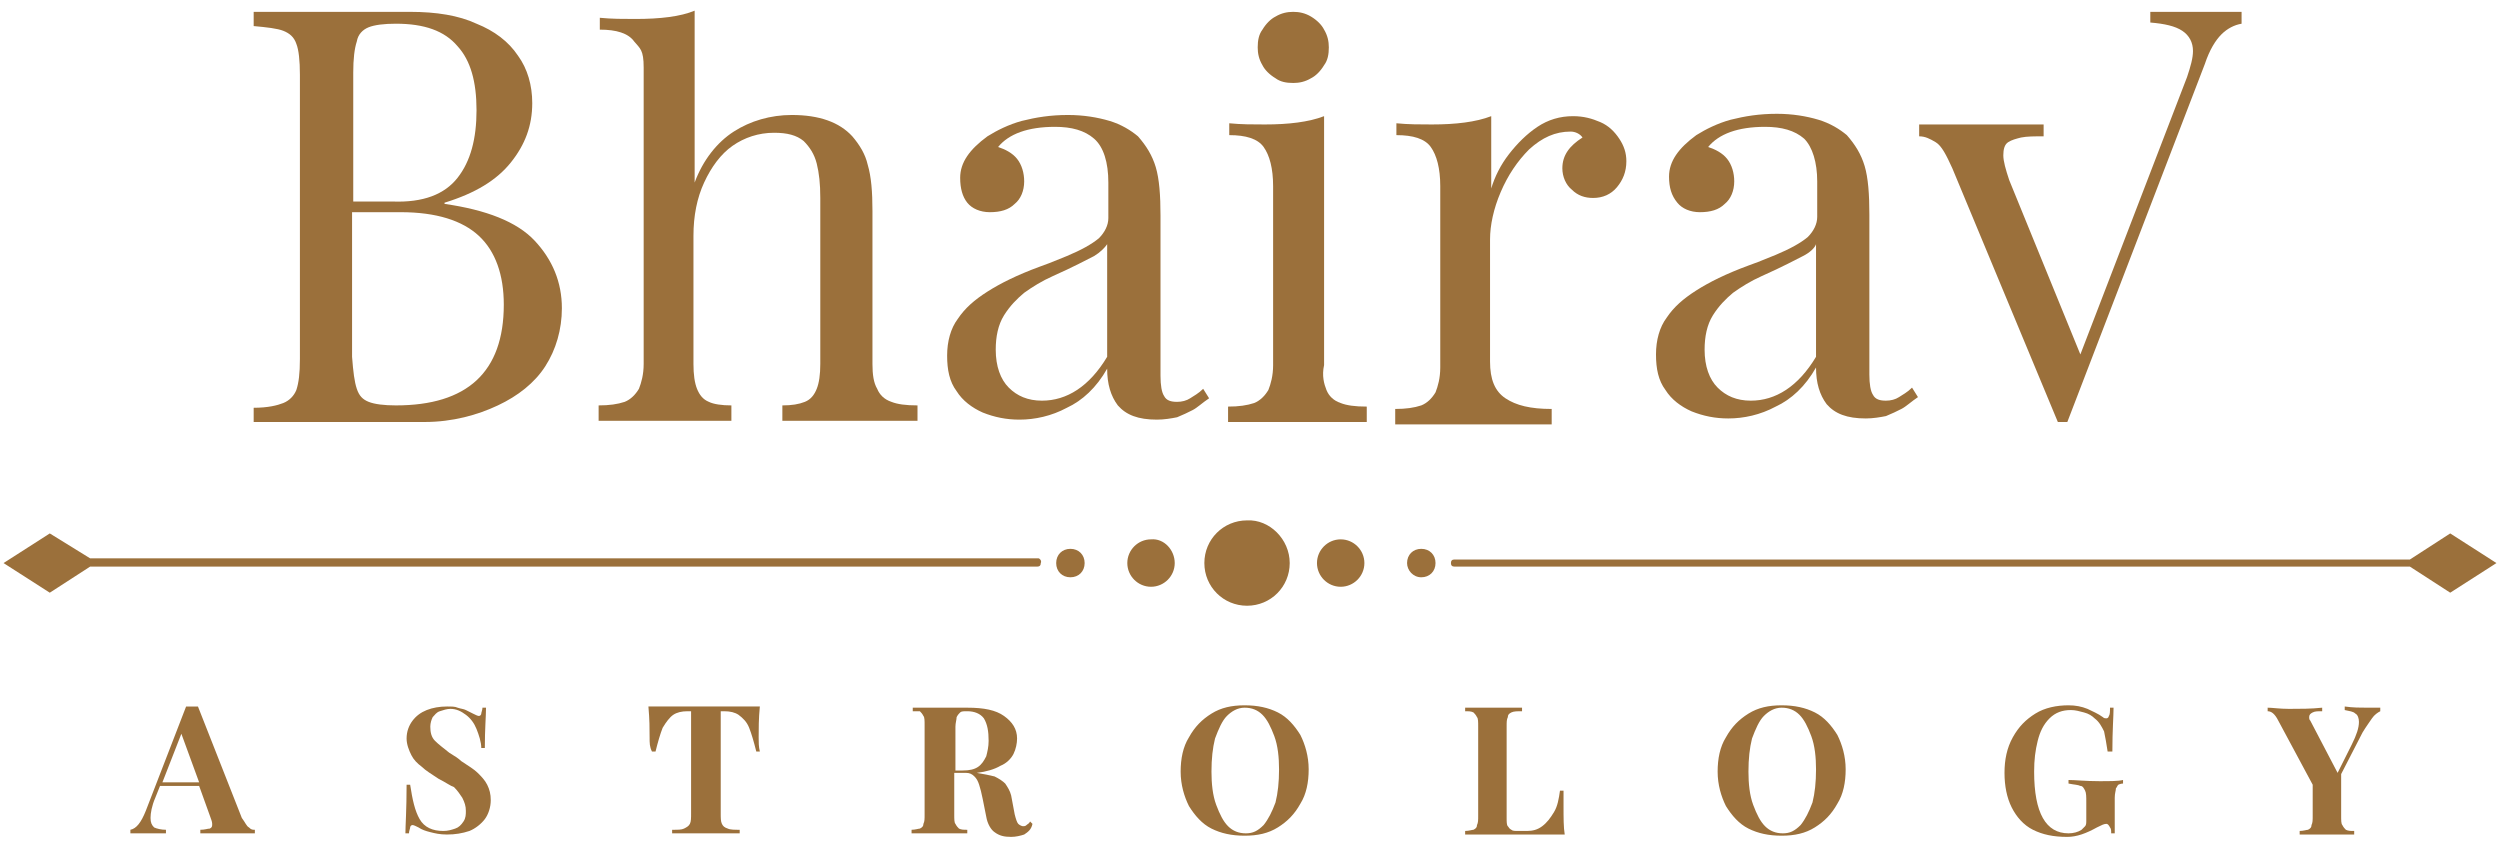
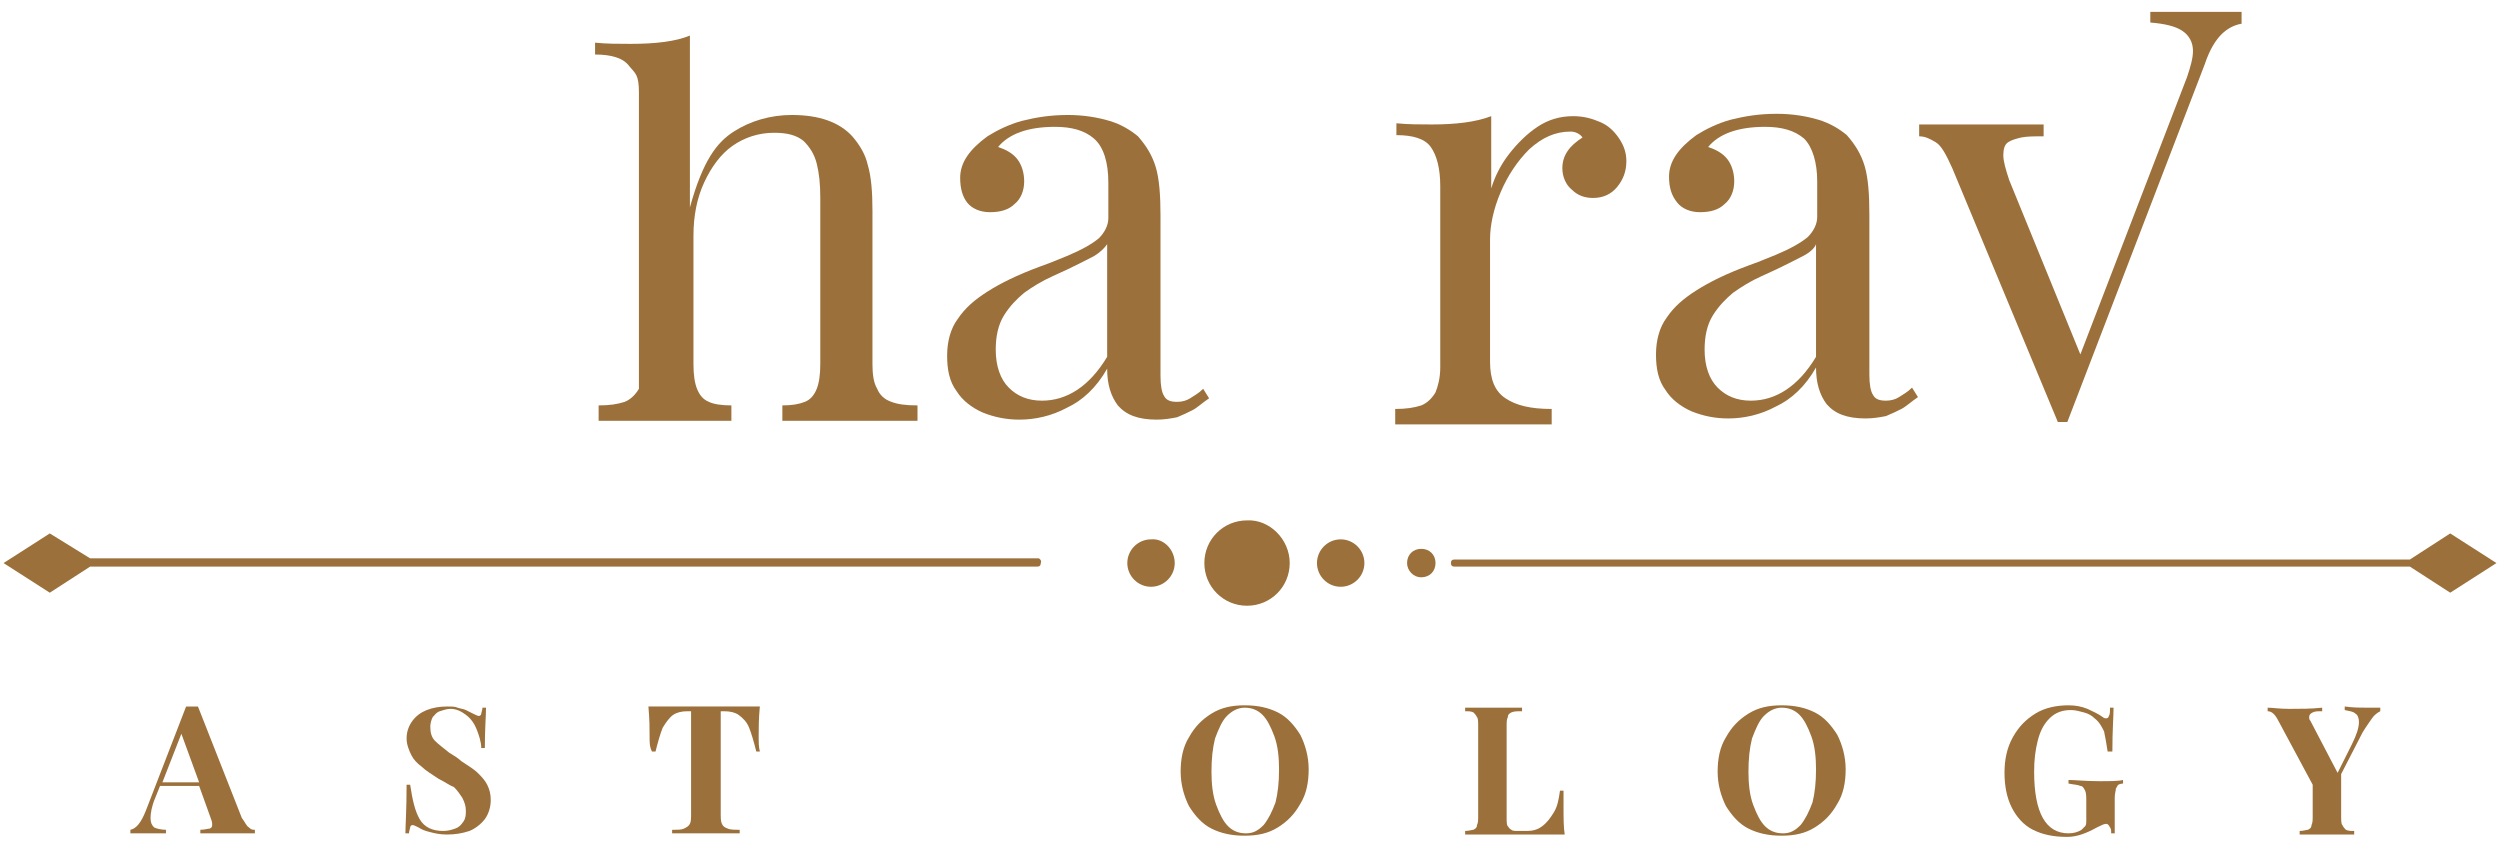
<svg xmlns="http://www.w3.org/2000/svg" version="1.1" id="Layer_1" x="0px" y="0px" viewBox="0 0 210.9 71.9" style="enable-background:new 0 0 210.9 71.9;" xml:space="preserve">
  <style type="text/css">
	.st0{fill:#9B703B;}
</style>
  <g id="XMLID_00000116941546179327843940000010798129427890721461_">
    <g id="XMLID_00000052794722927796209280000008434130416504373670_">
      <path id="XMLID_00000170267241919039563890000017179896534078814390_" class="st0" d="M15.3,61.9L13.7,66h3.1L15.3,61.9z M21,69.8    c0.2,0.2,0.3,0.2,0.5,0.2v0.3c-0.6,0-1.4,0-2.3,0c-1,0-1.8,0-2.3,0v-0.3c0.4,0,0.6-0.1,0.8-0.1c0.2-0.1,0.2-0.2,0.2-0.4    c0-0.2-0.1-0.4-0.2-0.7l-0.9-2.5h-3.3l-0.4,1c-0.3,0.7-0.4,1.3-0.4,1.7c0,0.4,0.1,0.6,0.3,0.8c0.2,0.1,0.6,0.2,1,0.2v0.3    c-0.7,0-1.3,0-1.9,0c-0.5,0-0.8,0-1.1,0v-0.3c0.5-0.1,0.9-0.6,1.3-1.6l3.4-8.8c0.2,0,0.3,0,0.5,0c0.2,0,0.4,0,0.5,0l3.7,9.4    C20.7,69.4,20.8,69.7,21,69.8" />
      <path id="XMLID_00000136393186402272073400000007149575731534886794_" class="st0" d="M35.4,69.1c0.4,0.7,1.1,1,2,1    c0.4,0,0.7-0.1,1-0.2c0.3-0.1,0.5-0.3,0.7-0.6c0.2-0.3,0.2-0.6,0.2-0.9c0-0.4-0.1-0.7-0.3-1.1c-0.2-0.3-0.4-0.6-0.7-0.9    C38,66.3,37.6,66,37,65.7c-0.6-0.4-1.1-0.7-1.4-1c-0.4-0.3-0.7-0.6-0.9-1c-0.2-0.4-0.4-0.9-0.4-1.4c0-0.6,0.2-1.1,0.5-1.5    c0.3-0.4,0.7-0.7,1.2-0.9c0.5-0.2,1.1-0.3,1.7-0.3c0.4,0,0.7,0,0.9,0.1c0.3,0.1,0.5,0.1,0.7,0.2c0.2,0.1,0.4,0.2,0.6,0.3    c0.2,0.1,0.4,0.2,0.5,0.2c0.1,0,0.2-0.1,0.2-0.2c0-0.1,0.1-0.3,0.1-0.5h0.3c0,0.7-0.1,1.8-0.1,3.4h-0.3c0-0.5-0.2-1.1-0.4-1.6    s-0.5-0.9-0.9-1.2c-0.4-0.3-0.8-0.5-1.3-0.5c-0.3,0-0.6,0.1-0.9,0.2c-0.3,0.1-0.4,0.3-0.6,0.5c-0.1,0.2-0.2,0.5-0.2,0.8    c0,0.5,0.1,0.9,0.4,1.2c0.3,0.3,0.7,0.6,1.2,1c0.5,0.3,0.8,0.5,1,0.7c0.6,0.4,1.1,0.7,1.4,1c0.3,0.3,0.6,0.6,0.8,1    c0.2,0.4,0.3,0.8,0.3,1.3c0,0.6-0.2,1.2-0.5,1.6c-0.3,0.4-0.8,0.8-1.3,1c-0.6,0.2-1.2,0.3-1.9,0.3c-0.6,0-1-0.1-1.4-0.2    c-0.4-0.1-0.7-0.2-1-0.4c-0.2-0.1-0.4-0.2-0.5-0.2c-0.1,0-0.2,0.1-0.2,0.2c0,0.1-0.1,0.3-0.1,0.5h-0.3c0-0.6,0.1-2,0.1-4.1h0.3    C34.8,67.5,35,68.4,35.4,69.1" />
      <path id="XMLID_00000183936239171221619040000002981792284548746920_" class="st0" d="M54.8,62.2c0-0.7,0-1.5-0.1-2.6    c0.9,0,2.5,0,4.7,0s3.7,0,4.7,0c-0.1,1-0.1,1.9-0.1,2.6c0,0.4,0,0.8,0.1,1.2h-0.3c-0.2-0.8-0.4-1.5-0.6-2    c-0.2-0.5-0.5-0.8-0.9-1.1c-0.3-0.2-0.7-0.3-1.2-0.3h-0.3v8.6c0,0.4,0,0.7,0.1,0.9c0.1,0.2,0.2,0.3,0.5,0.4c0.2,0.1,0.6,0.1,1,0.1    v0.3c-1.3,0-2.2,0-2.9,0c-0.6,0-1.6,0-2.8,0v-0.3c0.5,0,0.8,0,1-0.1c0.2-0.1,0.4-0.2,0.5-0.4c0.1-0.2,0.1-0.5,0.1-0.9V60h-0.3    c-0.5,0-0.9,0.1-1.2,0.3c-0.3,0.2-0.6,0.6-0.9,1.1c-0.2,0.5-0.4,1.2-0.6,2h-0.3C54.8,63,54.8,62.7,54.8,62.2" />
-       <path id="XMLID_00000125582942093005788490000005360068078932717222_" class="st0" d="M82.5,64.7c0.3-0.2,0.5-0.5,0.7-0.9    c0.1-0.4,0.2-0.8,0.2-1.3c0-0.8-0.1-1.4-0.4-1.9c-0.3-0.4-0.8-0.6-1.4-0.6c-0.3,0-0.5,0-0.6,0.1c-0.1,0.1-0.2,0.2-0.3,0.4    c0,0.2-0.1,0.5-0.1,0.8V65h0.6C81.8,65,82.2,64.9,82.5,64.7 M86.4,70.4c-0.3,0.1-0.7,0.2-1.1,0.2c-0.6,0-1-0.1-1.4-0.4    c-0.3-0.2-0.6-0.7-0.7-1.3l-0.3-1.5c-0.1-0.5-0.2-0.9-0.3-1.2c-0.1-0.3-0.2-0.5-0.4-0.7c-0.2-0.2-0.4-0.3-0.7-0.3h-1v3.5    c0,0.4,0,0.7,0.1,0.8c0.1,0.2,0.2,0.3,0.3,0.4c0.2,0.1,0.4,0.1,0.7,0.1v0.3c-0.5,0-1.3,0-2.3,0c-1.1,0-1.9,0-2.4,0v-0.3    c0.3,0,0.6-0.1,0.7-0.1c0.2-0.1,0.3-0.2,0.3-0.4c0.1-0.2,0.1-0.4,0.1-0.8v-7.5c0-0.4,0-0.7-0.1-0.8c-0.1-0.2-0.2-0.3-0.3-0.4    C77.6,60,77.3,60,77,60v-0.3c0.5,0,1.3,0,2.3,0c0.4,0,0.8,0,1.3,0c0.5,0,0.8,0,1,0c1.4,0,2.4,0.2,3.1,0.7c0.7,0.5,1.1,1.1,1.1,1.9    c0,0.4-0.1,0.9-0.3,1.3c-0.2,0.4-0.6,0.8-1.1,1c-0.5,0.3-1.2,0.5-2,0.6h0c0.6,0.1,1.1,0.2,1.5,0.3c0.4,0.2,0.7,0.4,0.9,0.6    c0.2,0.3,0.4,0.6,0.5,1l0.3,1.6c0.1,0.4,0.2,0.7,0.3,0.8s0.3,0.2,0.4,0.2c0.1,0,0.2,0,0.3-0.1c0.1-0.1,0.2-0.1,0.3-0.3l0.2,0.2    C87,70,86.7,70.2,86.4,70.4" />
      <path id="XMLID_00000178169864043673198430000012037762504226139014_" class="st0" d="M103.5,60.4c-0.4,0.4-0.7,1.1-1,1.9    c-0.2,0.8-0.3,1.7-0.3,2.8c0,1,0.1,2,0.4,2.8c0.3,0.8,0.6,1.4,1,1.8c0.4,0.4,0.9,0.6,1.5,0.6c0.6,0,1-0.2,1.5-0.7    c0.4-0.5,0.7-1.1,1-1.9c0.2-0.8,0.3-1.7,0.3-2.8c0-1-0.1-2-0.4-2.8c-0.3-0.8-0.6-1.4-1-1.8c-0.4-0.4-0.9-0.6-1.5-0.6    C104.4,59.7,103.9,60,103.5,60.4 M107.8,60.1c0.8,0.4,1.4,1.1,1.9,1.9c0.4,0.8,0.7,1.8,0.7,2.9c0,1.1-0.2,2.1-0.7,2.9    c-0.5,0.9-1.1,1.5-1.9,2c-0.8,0.5-1.7,0.7-2.8,0.7c-1.1,0-2-0.2-2.8-0.6c-0.8-0.4-1.4-1.1-1.9-1.9c-0.4-0.8-0.7-1.8-0.7-2.9    c0-1.1,0.2-2.1,0.7-2.9c0.5-0.9,1.1-1.5,1.9-2c0.8-0.5,1.7-0.7,2.8-0.7C106.1,59.5,107,59.7,107.8,60.1" />
      <path id="XMLID_00000013910297803927855620000011866874086248558259_" class="st0" d="M127.5,60.1c-0.2,0.1-0.3,0.2-0.3,0.4    c-0.1,0.2-0.1,0.4-0.1,0.8v7.7c0,0.3,0,0.6,0.1,0.7s0.1,0.2,0.3,0.3c0.1,0.1,0.3,0.1,0.6,0.1h0.7c0.5,0,0.9-0.1,1.3-0.4    s0.7-0.7,1-1.2c0.3-0.5,0.4-1.1,0.5-1.8h0.3c0,0.3,0,0.8,0,1.3c0,1,0,1.8,0.1,2.4c-0.7,0-1.8,0-3.5,0c-2.2,0-3.8,0-4.9,0v-0.3    c0.3,0,0.6-0.1,0.7-0.1c0.2-0.1,0.3-0.2,0.3-0.4c0.1-0.2,0.1-0.4,0.1-0.8v-7.5c0-0.4,0-0.7-0.1-0.8c-0.1-0.2-0.2-0.3-0.3-0.4    c-0.2-0.1-0.4-0.1-0.7-0.1v-0.3c0.5,0,1.3,0,2.4,0c1,0,1.8,0,2.4,0V60C128,60,127.7,60,127.5,60.1" />
      <path id="XMLID_00000018951717207376510590000000041582384790024117_" class="st0" d="M148.8,60.4c-0.4,0.4-0.7,1.1-1,1.9    c-0.2,0.8-0.3,1.7-0.3,2.8c0,1,0.1,2,0.4,2.8c0.3,0.8,0.6,1.4,1,1.8c0.4,0.4,0.9,0.6,1.5,0.6c0.6,0,1-0.2,1.5-0.7    c0.4-0.5,0.7-1.1,1-1.9c0.2-0.8,0.3-1.7,0.3-2.8c0-1-0.1-2-0.4-2.8c-0.3-0.8-0.6-1.4-1-1.8c-0.4-0.4-0.9-0.6-1.5-0.6    C149.7,59.7,149.2,60,148.8,60.4 M153.1,60.1c0.8,0.4,1.4,1.1,1.9,1.9c0.4,0.8,0.7,1.8,0.7,2.9c0,1.1-0.2,2.1-0.7,2.9    c-0.5,0.9-1.1,1.5-1.9,2c-0.8,0.5-1.7,0.7-2.8,0.7c-1.1,0-2-0.2-2.8-0.6c-0.8-0.4-1.4-1.1-1.9-1.9c-0.4-0.8-0.7-1.8-0.7-2.9    c0-1.1,0.2-2.1,0.7-2.9c0.5-0.9,1.1-1.5,1.9-2c0.8-0.5,1.7-0.7,2.8-0.7C151.4,59.5,152.3,59.7,153.1,60.1" />
      <path id="XMLID_00000169552448454623652200000009913325342008171676_" class="st0" d="M178,69.8c-0.1-0.2-0.2-0.3-0.3-0.3    c-0.2,0-0.4,0.1-0.8,0.3c-0.9,0.5-1.7,0.8-2.5,0.8c-1.2,0-2.1-0.2-2.9-0.6c-0.8-0.4-1.4-1.1-1.8-1.9c-0.4-0.8-0.6-1.8-0.6-2.9    c0-1.1,0.2-2.1,0.7-3c0.5-0.9,1.1-1.5,1.9-2c0.8-0.5,1.8-0.7,2.8-0.7c0.6,0,1.1,0.1,1.6,0.3c0.4,0.2,0.9,0.4,1.3,0.7    c0.1,0.1,0.2,0.1,0.3,0.1c0.1,0,0.2-0.1,0.2-0.2c0.1-0.1,0.1-0.4,0.1-0.7h0.3c0,0.7-0.1,1.9-0.1,3.7h-0.4    c-0.1-0.7-0.2-1.2-0.3-1.7c-0.2-0.4-0.4-0.8-0.8-1.1c-0.2-0.2-0.5-0.4-0.9-0.5c-0.4-0.1-0.7-0.2-1.1-0.2c-0.7,0-1.3,0.2-1.8,0.7    c-0.5,0.5-0.8,1.1-1,1.9c-0.2,0.8-0.3,1.6-0.3,2.6c0,3.5,1,5.2,2.9,5.2c0.4,0,0.8-0.1,1.1-0.3c0.1-0.1,0.2-0.2,0.3-0.3    c0.1-0.1,0.1-0.3,0.1-0.5v-1.5c0-0.5,0-0.8-0.1-1c-0.1-0.2-0.2-0.4-0.4-0.4c-0.2-0.1-0.5-0.1-1-0.2v-0.3c0.6,0,1.4,0.1,2.6,0.1    c0.9,0,1.6,0,2-0.1v0.3c-0.2,0-0.4,0.1-0.4,0.1c-0.1,0.1-0.1,0.2-0.2,0.3c0,0.2-0.1,0.4-0.1,0.8v3h-0.3    C178.1,70.1,178.1,69.9,178,69.8" />
      <path id="XMLID_00000166639904243796294930000014460654506975365042_" class="st0" d="M199.7,59.7c0.5,0,0.8,0,1.1,0V60    c-0.2,0.1-0.5,0.3-0.7,0.6c-0.2,0.3-0.5,0.7-0.8,1.2l-1.8,3.5v3.5c0,0.4,0,0.7,0.1,0.8c0.1,0.2,0.2,0.3,0.3,0.4    c0.2,0.1,0.4,0.1,0.7,0.1v0.3c-0.5,0-1.3,0-2.3,0c-1.1,0-1.9,0-2.3,0v-0.3c0.3,0,0.6-0.1,0.7-0.1c0.2-0.1,0.3-0.2,0.3-0.4    c0.1-0.2,0.1-0.4,0.1-0.8v-2.6l-2.9-5.4c-0.3-0.6-0.6-0.8-0.9-0.8v-0.3c0.4,0,1,0.1,1.8,0.1c0.9,0,1.9,0,2.8-0.1V60    c-0.4,0-0.6,0-0.8,0.1c-0.2,0.1-0.3,0.2-0.3,0.4c0,0.1,0,0.2,0.1,0.3l2.3,4.4l1.2-2.4c0.4-0.8,0.6-1.4,0.6-1.9    c0-0.3-0.1-0.6-0.3-0.7c-0.2-0.2-0.5-0.2-0.9-0.3v-0.3C198.5,59.7,199.1,59.7,199.7,59.7" />
-       <path id="XMLID_00000085928695509132742370000016526996328177699978_" class="st0" d="M30.1,32.8c0.2,0.6,0.5,0.9,1,1.1    c0.5,0.2,1.3,0.3,2.3,0.3c6,0,9.1-2.8,9.1-8.5c0-2.5-0.7-4.5-2.1-5.8c-1.4-1.3-3.6-2-6.6-2h-4.1v12.2    C29.8,31.4,29.9,32.2,30.1,32.8 M38.6,15c1.1-1.4,1.6-3.3,1.6-5.7c0-2.4-0.5-4.2-1.6-5.4C37.5,2.6,35.8,2,33.4,2    c-1,0-1.8,0.1-2.3,0.3c-0.5,0.2-0.9,0.6-1,1.2c-0.2,0.6-0.3,1.5-0.3,2.6v10.9h3.3C35.7,17.1,37.5,16.4,38.6,15 M45.1,20.3    c1.5,1.6,2.3,3.5,2.3,5.7c0,1.8-0.5,3.5-1.4,4.9c-0.9,1.4-2.3,2.5-4,3.3c-1.7,0.8-3.8,1.4-6.2,1.4H21.4v-1.2c1.2,0,2-0.2,2.5-0.4    s0.9-0.6,1.1-1.1c0.2-0.6,0.3-1.4,0.3-2.6v-24c0-1.2-0.1-2.1-0.3-2.6c-0.2-0.6-0.6-0.9-1.1-1.1c-0.5-0.2-1.4-0.3-2.5-0.4V1    c0,0,12.6,0,13.2,0c2.2,0,4.1,0.3,5.6,1c1.5,0.6,2.7,1.5,3.5,2.7c0.8,1.1,1.2,2.5,1.2,4c0,1.9-0.6,3.5-1.8,5    c-1.2,1.5-3,2.6-5.6,3.4v0.1C41,17.7,43.6,18.7,45.1,20.3" />
-       <path id="XMLID_00000159466373470048961370000009161024572572332161_" class="st0" d="M61.9,11.1c1.4-0.9,3.1-1.4,4.9-1.4    c2.3,0,4,0.6,5.1,1.8c0.6,0.7,1.1,1.5,1.3,2.4c0.3,1,0.4,2.3,0.4,3.9v12.9c0,0.9,0.1,1.6,0.4,2.1c0.2,0.5,0.6,0.9,1.2,1.1    c0.5,0.2,1.2,0.3,2.2,0.3v1.3H66v-1.3c0.8,0,1.4-0.1,1.9-0.3c0.5-0.2,0.8-0.6,1-1.1c0.2-0.5,0.3-1.2,0.3-2.1v-14    c0-1.2-0.1-2.1-0.3-2.9c-0.2-0.8-0.6-1.4-1.1-1.9c-0.6-0.5-1.4-0.7-2.5-0.7c-1.3,0-2.5,0.4-3.5,1.1c-1,0.7-1.8,1.8-2.4,3.1    c-0.6,1.3-0.9,2.8-0.9,4.5v10.8c0,0.9,0.1,1.6,0.3,2.1c0.2,0.5,0.5,0.9,1,1.1c0.4,0.2,1.1,0.3,1.9,0.3v1.3H50.5v-1.3    c0.9,0,1.6-0.1,2.2-0.3c0.5-0.2,0.9-0.6,1.2-1.1c0.2-0.5,0.4-1.2,0.4-2.1v-25c0-1.5-0.3-1.6-0.8-2.2c-0.5-0.7-1.5-1-2.9-1v-1    c1,0.1,2,0.1,3,0.1c2.1,0,3.8-0.2,5-0.7v14.5C59.3,13.5,60.5,12,61.9,11.1" />
+       <path id="XMLID_00000159466373470048961370000009161024572572332161_" class="st0" d="M61.9,11.1c1.4-0.9,3.1-1.4,4.9-1.4    c2.3,0,4,0.6,5.1,1.8c0.6,0.7,1.1,1.5,1.3,2.4c0.3,1,0.4,2.3,0.4,3.9v12.9c0,0.9,0.1,1.6,0.4,2.1c0.2,0.5,0.6,0.9,1.2,1.1    c0.5,0.2,1.2,0.3,2.2,0.3v1.3H66v-1.3c0.8,0,1.4-0.1,1.9-0.3c0.5-0.2,0.8-0.6,1-1.1c0.2-0.5,0.3-1.2,0.3-2.1v-14    c0-1.2-0.1-2.1-0.3-2.9c-0.2-0.8-0.6-1.4-1.1-1.9c-0.6-0.5-1.4-0.7-2.5-0.7c-1.3,0-2.5,0.4-3.5,1.1c-1,0.7-1.8,1.8-2.4,3.1    c-0.6,1.3-0.9,2.8-0.9,4.5v10.8c0,0.9,0.1,1.6,0.3,2.1c0.2,0.5,0.5,0.9,1,1.1c0.4,0.2,1.1,0.3,1.9,0.3v1.3H50.5v-1.3    c0.9,0,1.6-0.1,2.2-0.3c0.5-0.2,0.9-0.6,1.2-1.1v-25c0-1.5-0.3-1.6-0.8-2.2c-0.5-0.7-1.5-1-2.9-1v-1    c1,0.1,2,0.1,3,0.1c2.1,0,3.8-0.2,5-0.7v14.5C59.3,13.5,60.5,12,61.9,11.1" />
      <path id="XMLID_00000169536140504357493220000005254738084144856211_" class="st0" d="M92.3,21.6c-0.6,0.3-1.7,0.9-3.5,1.7    c-0.9,0.4-1.7,0.9-2.4,1.4c-0.6,0.5-1.2,1.1-1.7,1.9c-0.5,0.8-0.7,1.8-0.7,2.9c0,1.4,0.4,2.5,1.1,3.2c0.7,0.7,1.6,1.1,2.8,1.1    c2.1,0,4-1.2,5.5-3.7v-9.5C93.2,20.9,92.8,21.3,92.3,21.6 M92.3,11.7c-0.8-0.7-1.9-1-3.3-1c-2.3,0-3.9,0.6-4.8,1.7    c0.6,0.2,1.2,0.5,1.6,1c0.4,0.5,0.6,1.2,0.6,1.9c0,0.8-0.3,1.5-0.8,1.9c-0.5,0.5-1.2,0.7-2.1,0.7c-0.8,0-1.5-0.3-1.9-0.8    C81.2,16.6,81,15.9,81,15c0-1.3,0.8-2.4,2.3-3.5c0.8-0.5,1.8-1,2.9-1.3c1.2-0.3,2.4-0.5,3.9-0.5c1.3,0,2.5,0.2,3.5,0.5    c1,0.3,1.8,0.8,2.4,1.3c0.7,0.8,1.2,1.6,1.5,2.6c0.3,1,0.4,2.4,0.4,4.1v13.5c0,0.8,0.1,1.4,0.3,1.7c0.2,0.4,0.6,0.5,1.1,0.5    c0.4,0,0.8-0.1,1.1-0.3c0.3-0.2,0.7-0.4,1.1-0.8l0.5,0.8c-0.6,0.4-1,0.8-1.4,1c-0.4,0.2-0.8,0.4-1.3,0.6c-0.5,0.1-1.1,0.2-1.7,0.2    c-1.6,0-2.6-0.4-3.3-1.2c-0.6-0.8-0.9-1.8-0.9-3.1c-0.9,1.6-2.1,2.7-3.4,3.3c-1.3,0.7-2.7,1-4,1c-1.1,0-2.1-0.2-3.1-0.6    c-0.9-0.4-1.7-1-2.2-1.8c-0.6-0.8-0.8-1.8-0.8-3c0-1.2,0.3-2.3,0.9-3.1c0.6-0.9,1.4-1.6,2.5-2.3c1.1-0.7,2.5-1.4,4.4-2.1    c0.3-0.1,1.1-0.4,2.3-0.9c1.2-0.5,2.1-1,2.7-1.5c0.5-0.5,0.8-1.1,0.8-1.7v-3C93.5,13.7,93.1,12.4,92.3,11.7" />
-       <path id="XMLID_00000154418167785528748050000011915213948663951243_" class="st0" d="M110.6,1.4c0.5,0.3,0.9,0.7,1.1,1.1    c0.3,0.5,0.4,1,0.4,1.5c0,0.6-0.1,1.1-0.4,1.5c-0.3,0.5-0.7,0.9-1.1,1.1c-0.5,0.3-1,0.4-1.5,0.4c-0.6,0-1.1-0.1-1.5-0.4    c-0.5-0.3-0.9-0.7-1.1-1.1c-0.3-0.5-0.4-1-0.4-1.5c0-0.6,0.1-1.1,0.4-1.5c0.3-0.5,0.7-0.9,1.1-1.1c0.5-0.3,1-0.4,1.5-0.4    C109.6,1,110.1,1.1,110.6,1.4 M111.9,32.9c0.2,0.5,0.6,0.9,1.2,1.1c0.5,0.2,1.2,0.3,2.2,0.3v1.3h-11.7v-1.3c0.9,0,1.6-0.1,2.2-0.3    c0.5-0.2,0.9-0.6,1.2-1.1c0.2-0.5,0.4-1.2,0.4-2.1V15.7c0-1.5-0.3-2.6-0.8-3.3c-0.5-0.7-1.5-1-2.9-1v-1c1,0.1,2,0.1,3,0.1    c2,0,3.7-0.2,5-0.7v21C111.5,31.7,111.7,32.4,111.9,32.9" />
      <path id="XMLID_00000118359075121079041360000008663557781771808128_" class="st0" d="M127.3,13c0.7-0.9,1.5-1.7,2.4-2.3    c0.9-0.6,1.9-0.9,3-0.9c0.9,0,1.6,0.2,2.3,0.5c0.7,0.3,1.2,0.8,1.6,1.4c0.4,0.6,0.6,1.2,0.6,1.9c0,0.9-0.3,1.6-0.8,2.2    c-0.5,0.6-1.2,0.9-2,0.9c-0.7,0-1.3-0.2-1.8-0.7c-0.5-0.4-0.8-1.1-0.8-1.8c0-1.1,0.6-1.9,1.7-2.6c-0.2-0.3-0.6-0.5-1-0.5    c-1.3,0-2.4,0.5-3.5,1.5c-1,1-1.8,2.2-2.4,3.6c-0.6,1.4-0.9,2.8-0.9,4v10.3c0,1.5,0.4,2.5,1.3,3.1c0.9,0.6,2.1,0.9,3.9,0.9v1.3    h-13.2v-1.3c0.9,0,1.6-0.1,2.2-0.3c0.5-0.2,0.9-0.6,1.2-1.1c0.2-0.5,0.4-1.2,0.4-2.1V15.7c0-1.5-0.3-2.6-0.8-3.3    c-0.5-0.7-1.5-1-2.9-1v-1c1,0.1,2,0.1,3,0.1c2,0,3.7-0.2,5-0.7v6.1C126.1,14.9,126.6,13.9,127.3,13" />
      <path id="XMLID_00000090981811766630617250000001190825032392118149_" class="st0" d="M152.1,21.6c-0.6,0.3-1.7,0.9-3.5,1.7    c-0.9,0.4-1.7,0.9-2.4,1.4c-0.6,0.5-1.2,1.1-1.7,1.9c-0.5,0.8-0.7,1.8-0.7,2.9c0,1.4,0.4,2.5,1.1,3.2c0.7,0.7,1.6,1.1,2.8,1.1    c2.1,0,4-1.2,5.5-3.7v-9.5C153.1,20.9,152.7,21.3,152.1,21.6 M152.2,11.7c-0.8-0.7-1.9-1-3.3-1c-2.3,0-3.9,0.6-4.8,1.7    c0.6,0.2,1.2,0.5,1.6,1c0.4,0.5,0.6,1.2,0.6,1.9c0,0.8-0.3,1.5-0.8,1.9c-0.5,0.5-1.2,0.7-2.1,0.7c-0.8,0-1.5-0.3-1.9-0.8    c-0.5-0.6-0.7-1.3-0.7-2.2c0-1.3,0.8-2.4,2.3-3.5c0.8-0.5,1.8-1,2.9-1.3c1.2-0.3,2.4-0.5,3.9-0.5c1.3,0,2.5,0.2,3.5,0.5    c1,0.3,1.8,0.8,2.4,1.3c0.7,0.8,1.2,1.6,1.5,2.6c0.3,1,0.4,2.4,0.4,4.1v13.5c0,0.8,0.1,1.4,0.3,1.7c0.2,0.4,0.6,0.5,1.1,0.5    c0.4,0,0.8-0.1,1.1-0.3c0.3-0.2,0.7-0.4,1.1-0.8l0.5,0.8c-0.6,0.4-1,0.8-1.4,1c-0.4,0.2-0.8,0.4-1.3,0.6c-0.5,0.1-1.1,0.2-1.7,0.2    c-1.6,0-2.6-0.4-3.3-1.2c-0.6-0.8-0.9-1.8-0.9-3.1c-0.9,1.6-2.1,2.7-3.4,3.3c-1.3,0.7-2.7,1-4,1c-1.1,0-2.1-0.2-3.1-0.6    c-0.9-0.4-1.7-1-2.2-1.8c-0.6-0.8-0.8-1.8-0.8-3c0-1.2,0.3-2.3,0.9-3.1c0.6-0.9,1.4-1.6,2.5-2.3c1.1-0.7,2.5-1.4,4.4-2.1    c0.3-0.1,1.1-0.4,2.3-0.9c1.2-0.5,2.1-1,2.7-1.5c0.5-0.5,0.8-1.1,0.8-1.7v-3C153.3,13.7,152.9,12.4,152.2,11.7" />
      <path id="XMLID_00000072997195914763072430000001058693417215601329_" class="st0" d="M189.1,1v1c-0.6,0.1-1.2,0.4-1.7,0.9    c-0.5,0.5-1,1.3-1.4,2.5l-11.6,30.2h-0.8l-8.9-21.4c-0.5-1.1-0.9-1.9-1.4-2.2c-0.5-0.3-0.9-0.5-1.4-0.5v-1h10.5v1    c-0.8,0-1.4,0-1.9,0.1c-0.4,0.1-0.8,0.2-1.1,0.4c-0.3,0.2-0.4,0.6-0.4,1.1c0,0.5,0.2,1.2,0.5,2.1l6,14.7l9-23.4    c0.3-0.9,0.5-1.6,0.5-2.2c0-0.7-0.3-1.3-0.9-1.7c-0.6-0.4-1.5-0.6-2.7-0.7V1H189.1z" />
      <path id="XMLID_00000090983426434569020310000009800403704275858088_" class="st0" d="M99.1,47.5c0,1.1-0.9,2-2,2    c-1.1,0-2-0.9-2-2c0-1.1,0.9-2,2-2C98.2,45.4,99.1,46.4,99.1,47.5" />
-       <path id="XMLID_00000163039219357837956890000007061711570478840707_" class="st0" d="M91.5,47.5c0,0.7-0.5,1.2-1.2,1.2    c-0.7,0-1.2-0.5-1.2-1.2c0-0.7,0.5-1.2,1.2-1.2C91,46.3,91.5,46.8,91.5,47.5" />
      <path id="XMLID_00000019671916753977413710000013931029172004844693_" class="st0" d="M108.8,47.5c0,2-1.6,3.6-3.6,3.6    c-2,0-3.6-1.6-3.6-3.6c0-2,1.6-3.6,3.6-3.6C107.1,43.8,108.8,45.5,108.8,47.5" />
      <path id="XMLID_00000030461107716799507790000011385254977832373413_" class="st0" d="M111.1,47.5c0-1.1,0.9-2,2-2    c1.1,0,2,0.9,2,2c0,1.1-0.9,2-2,2C112,49.5,111.1,48.6,111.1,47.5" />
      <path id="XMLID_00000057858850086515837300000014508907231701280647_" class="st0" d="M118.7,47.5c0-0.7,0.5-1.2,1.2-1.2    c0.7,0,1.2,0.5,1.2,1.2c0,0.7-0.5,1.2-1.2,1.2C119.2,48.7,118.7,48.1,118.7,47.5" />
    </g>
    <path class="st0" d="M87.6,47.1H7.6L4.2,45l-3.9,2.5L4.2,50l3.4-2.2h79.9c0.2,0,0.3-0.1,0.3-0.3C87.9,47.3,87.7,47.1,87.6,47.1z" />
    <path class="st0" d="M210.6,47.5l-3.9-2.5l-3.4,2.2h-80.6c-0.2,0-0.3,0.1-0.3,0.3c0,0.2,0.1,0.3,0.3,0.3h80.6l3.4,2.2L210.6,47.5z" />
  </g>
</svg>